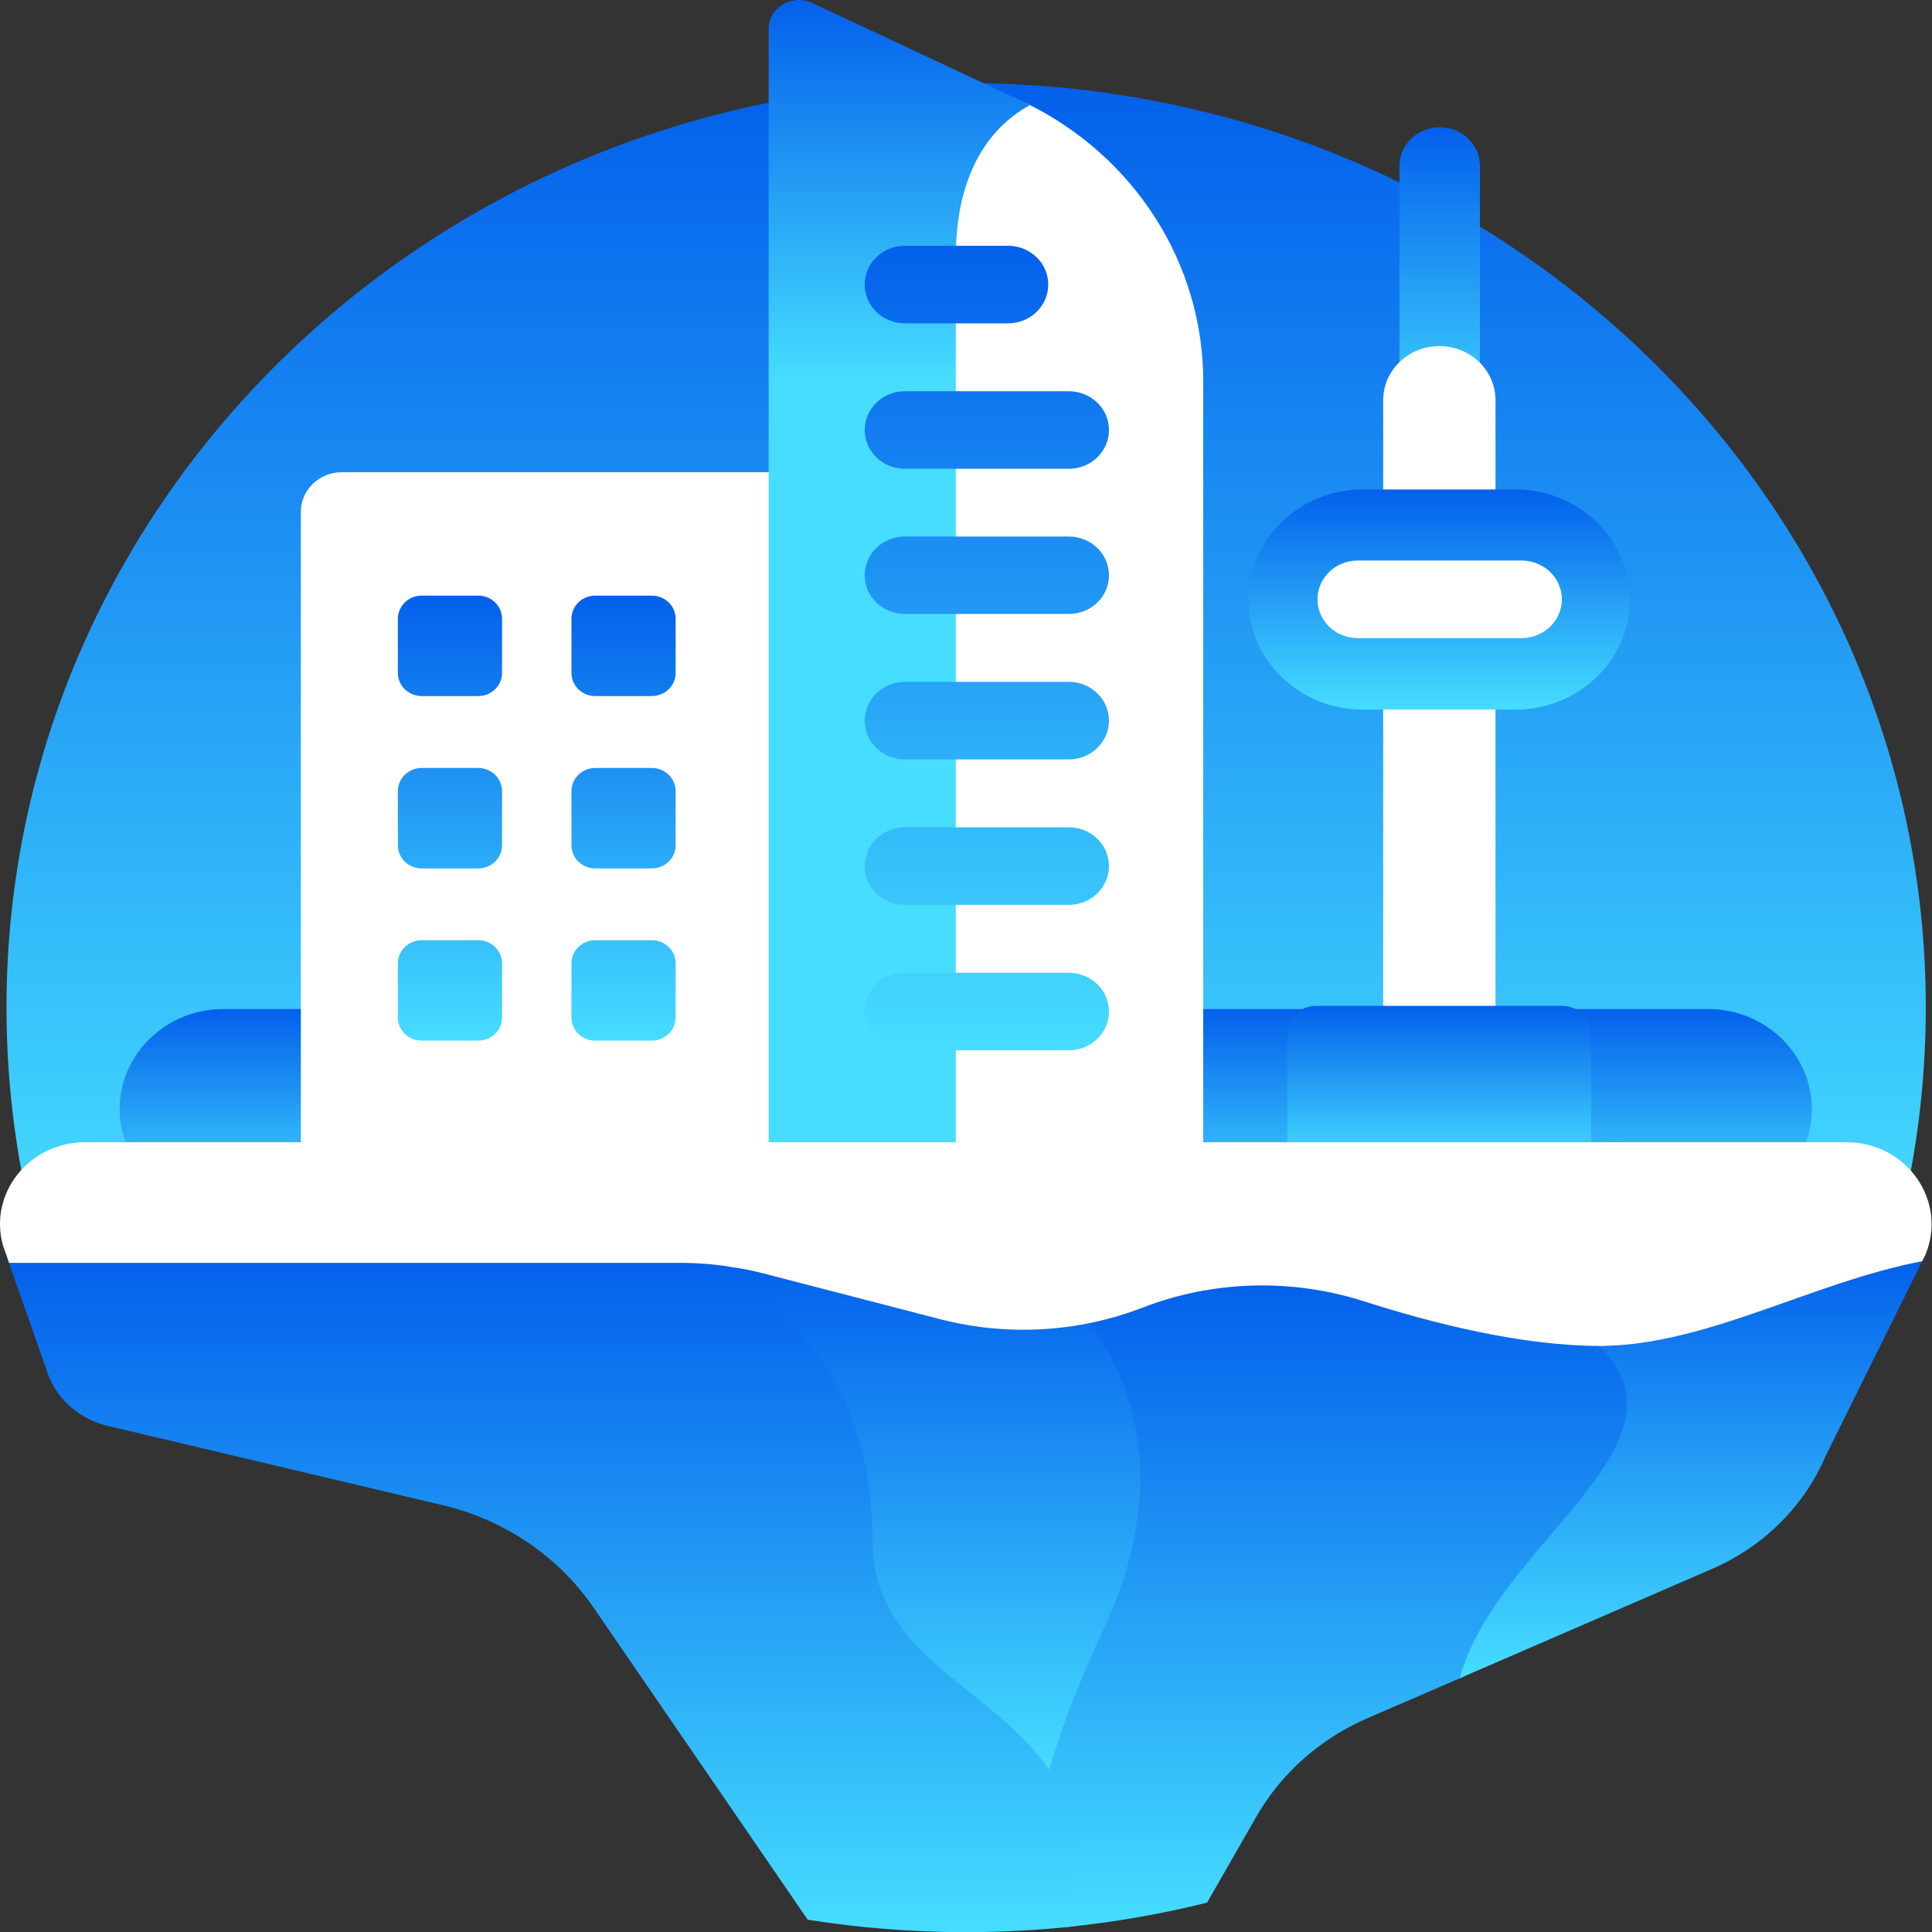
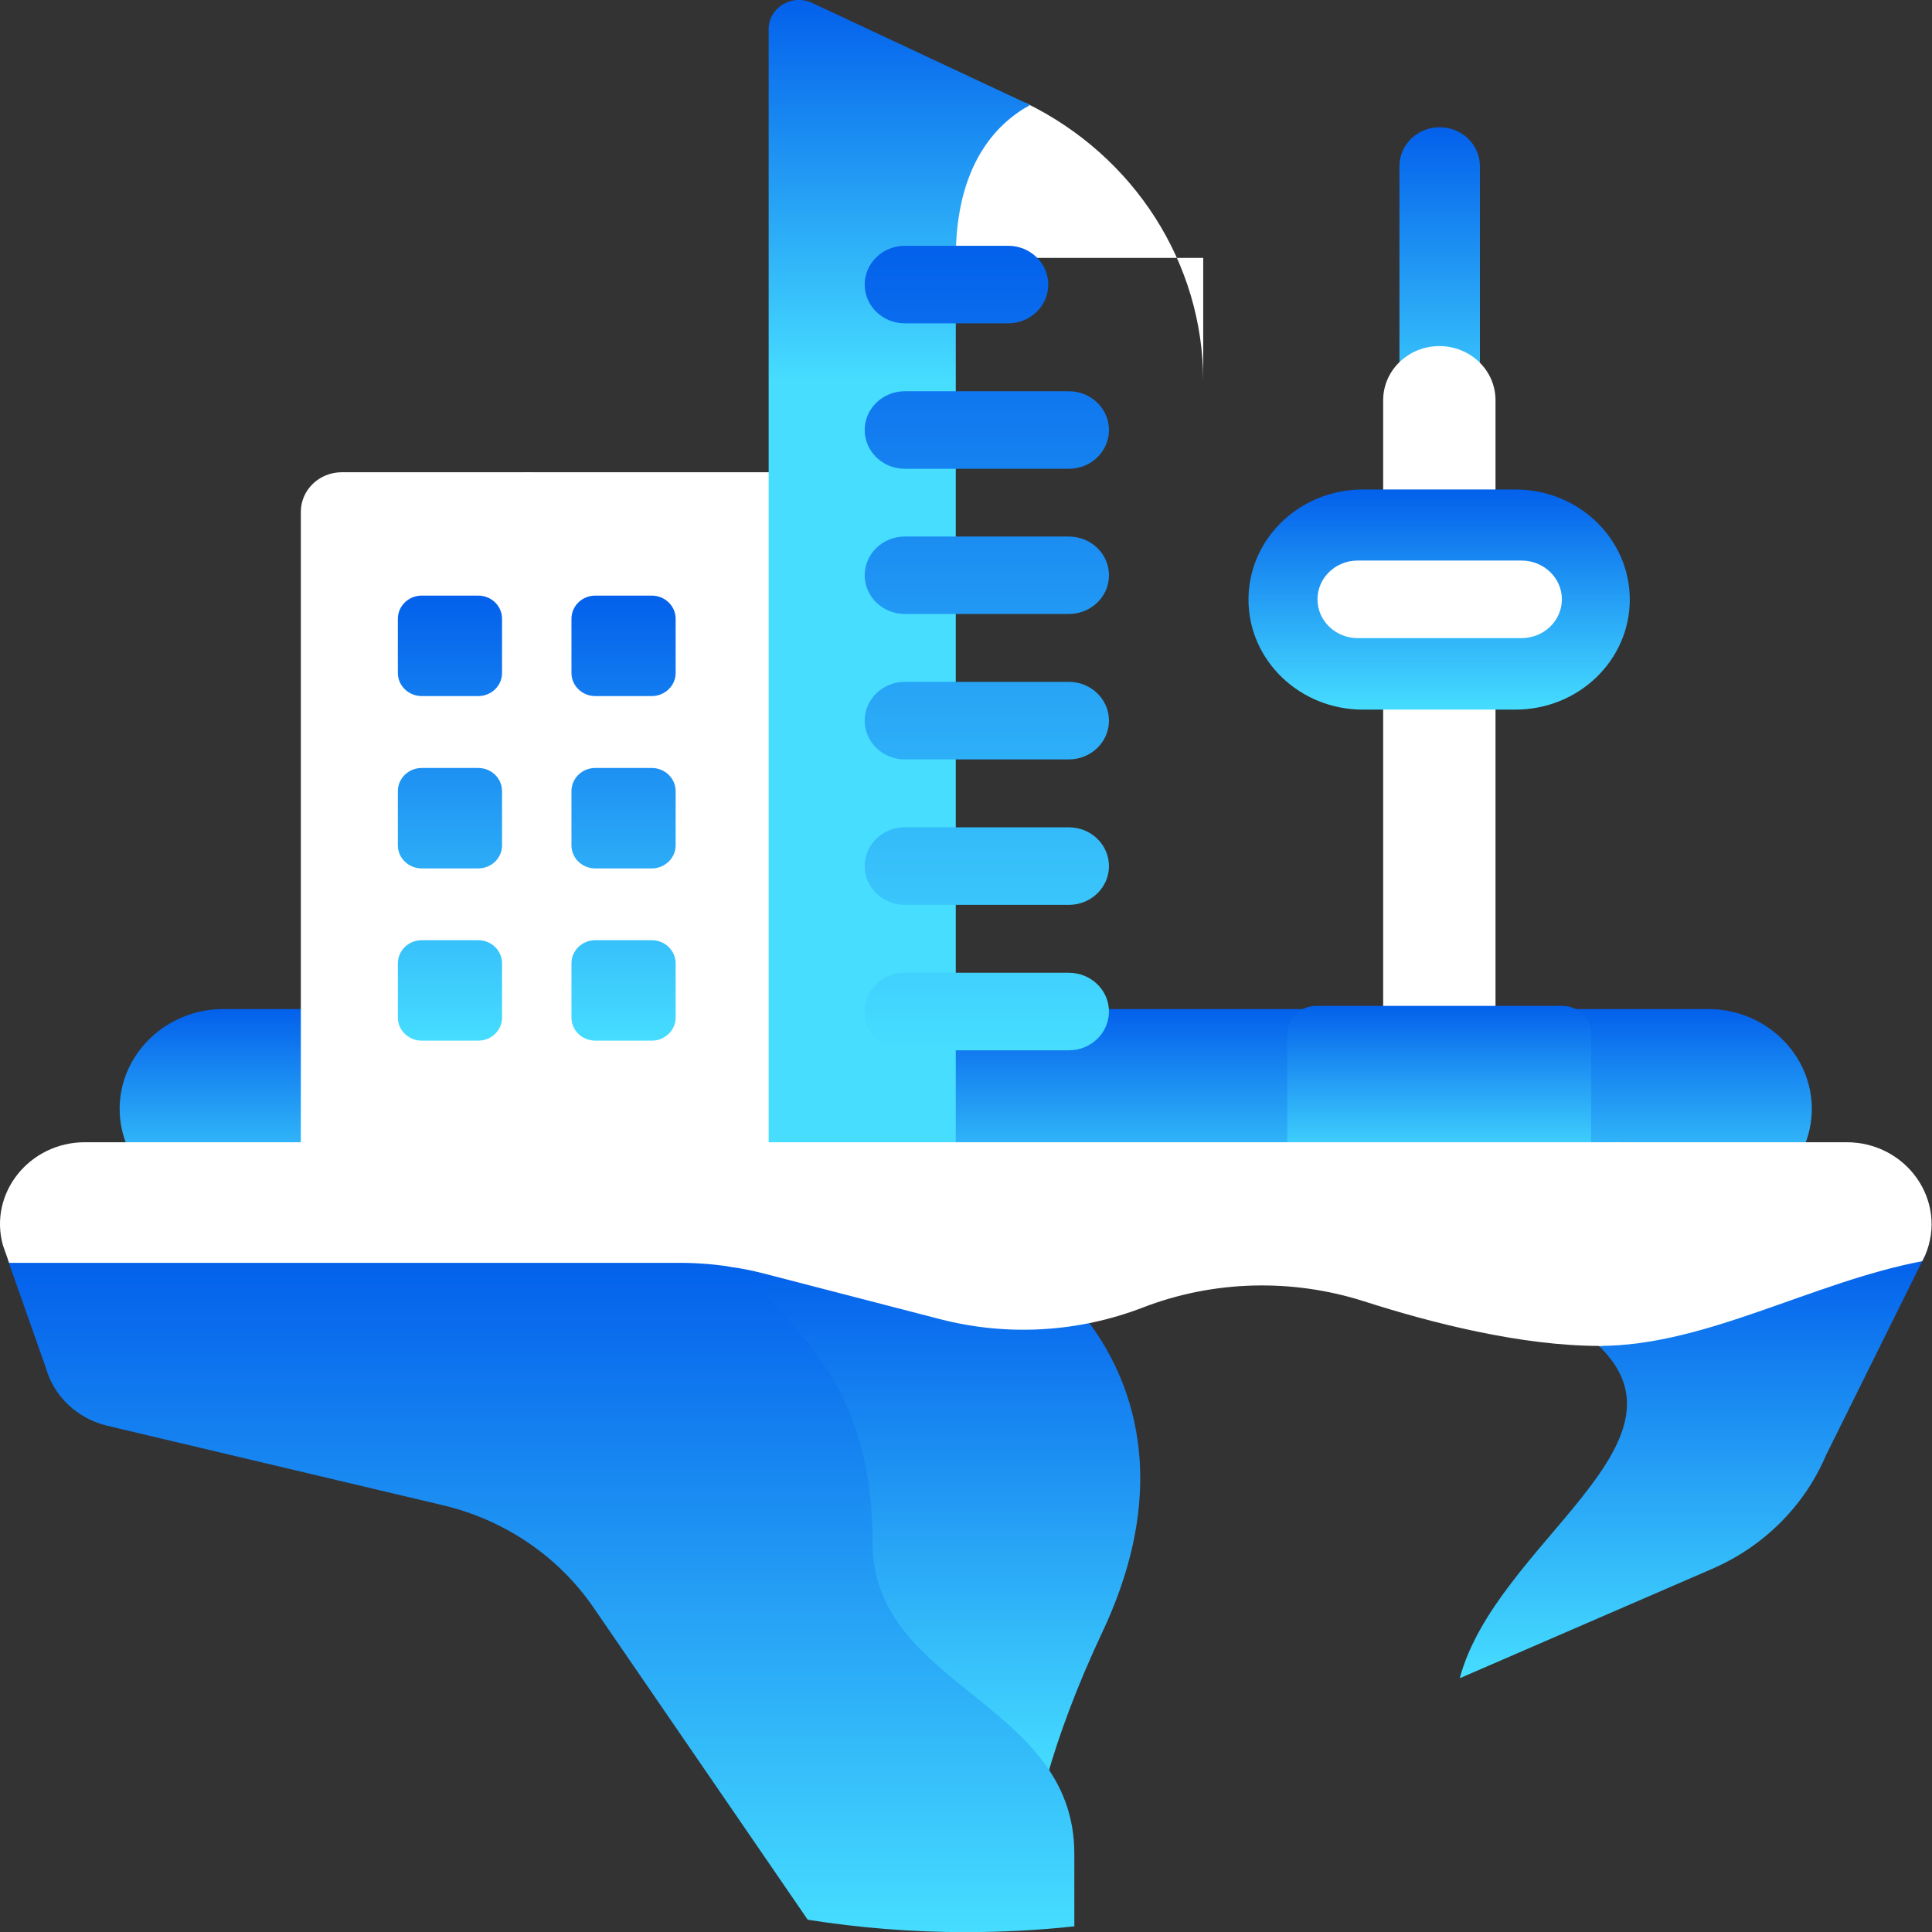
<svg xmlns="http://www.w3.org/2000/svg" width="14" height="14" viewBox="0 0 14 14" fill="none">
  <rect x="0" y="0" width="14" height="14" fill="#333333" stroke="none" />
-   <path d="M0.047 7.301C0.047 7.893 0.127 8.468 0.277 9.015H13.725C13.875 8.468 13.955 7.893 13.955 7.301C13.955 3.601 10.842 0.602 7.001 0.602C3.16 0.602 0.047 3.601 0.047 7.301Z" fill="url(#paint0_linear_3014_18769)" />
  <path d="M12.379 7.312H1.617C1.205 7.312 0.867 7.638 0.867 8.035C0.867 8.433 1.205 8.758 1.617 8.758H12.379C12.792 8.758 13.129 8.433 13.129 8.035C13.129 7.638 12.792 7.312 12.379 7.312Z" fill="url(#paint1_linear_3014_18769)" />
  <path d="M10.432 3.211C10.271 3.211 10.141 3.085 10.141 2.93V1.203C10.141 1.048 10.271 0.922 10.432 0.922C10.593 0.922 10.724 1.048 10.724 1.203V2.93C10.724 3.085 10.593 3.211 10.432 3.211Z" fill="url(#paint2_linear_3014_18769)" />
  <path d="M3.837 3.422C3.672 3.422 3.539 3.55 3.539 3.709V8.415H5.678V3.422H3.837Z" fill="white" />
  <path d="M3.886 3.422H2.477C2.313 3.422 2.18 3.55 2.18 3.709V8.415H3.588V3.709C3.588 3.55 3.722 3.422 3.886 3.422Z" fill="white" />
-   <path d="M7.433 0.746C7.177 0.876 6.867 1.175 6.867 1.869V8.413H8.719V2.762C8.719 1.909 8.221 1.13 7.433 0.746Z" fill="white" />
+   <path d="M7.433 0.746C7.177 0.876 6.867 1.175 6.867 1.869H8.719V2.762C8.719 1.909 8.221 1.13 7.433 0.746Z" fill="white" />
  <path d="M6.926 1.87C6.926 1.201 7.214 0.898 7.464 0.761C7.443 0.75 7.421 0.74 7.399 0.73L5.885 0.021C5.739 -0.047 5.57 0.055 5.57 0.211V8.414H6.926C6.926 7.638 6.926 2.956 6.926 1.87Z" fill="url(#paint3_linear_3014_18769)" />
  <path d="M10.837 7.366H10.023V2.9C10.023 2.683 10.206 2.508 10.43 2.508C10.655 2.508 10.837 2.683 10.837 2.9V7.366H10.837Z" fill="white" />
  <path d="M11.53 8.416H9.328V7.491C9.328 7.379 9.422 7.289 9.538 7.289H11.321C11.437 7.289 11.53 7.379 11.53 7.491V8.416H11.53Z" fill="url(#paint4_linear_3014_18769)" />
  <path d="M10.982 5.142H9.875C9.418 5.142 9.047 4.785 9.047 4.345C9.047 3.904 9.418 3.547 9.875 3.547H10.982C11.439 3.547 11.81 3.904 11.81 4.345C11.81 4.785 11.439 5.142 10.982 5.142Z" fill="url(#paint5_linear_3014_18769)" />
  <path d="M11.318 4.343C11.318 4.188 11.187 4.062 11.026 4.062H9.838C9.677 4.062 9.547 4.188 9.547 4.343C9.547 4.498 9.677 4.624 9.838 4.624H11.026C11.187 4.624 11.318 4.498 11.318 4.343Z" fill="white" />
  <path fill-rule="evenodd" clip-rule="evenodd" d="M7.305 1.781C7.466 1.781 7.596 1.907 7.596 2.062C7.596 2.217 7.466 2.343 7.305 2.343H6.557C6.396 2.343 6.266 2.217 6.266 2.062C6.266 1.907 6.396 1.781 6.557 1.781H7.305ZM7.745 2.835C7.906 2.835 8.036 2.961 8.036 3.116C8.036 3.271 7.906 3.397 7.745 3.397H6.557C6.396 3.397 6.266 3.271 6.266 3.116C6.266 2.961 6.396 2.835 6.557 2.835H7.745ZM8.036 4.169C8.036 4.013 7.906 3.888 7.745 3.888H6.557C6.396 3.888 6.266 4.013 6.266 4.169C6.266 4.324 6.396 4.449 6.557 4.449H7.745C7.906 4.449 8.036 4.324 8.036 4.169ZM7.745 4.941C7.906 4.941 8.036 5.067 8.036 5.222C8.036 5.377 7.906 5.503 7.745 5.503H6.557C6.396 5.503 6.266 5.377 6.266 5.222C6.266 5.067 6.396 4.941 6.557 4.941H7.745ZM8.036 6.276C8.036 6.121 7.906 5.995 7.745 5.995H6.557C6.396 5.995 6.266 6.121 6.266 6.276C6.266 6.431 6.396 6.557 6.557 6.557H7.745C7.906 6.557 8.036 6.431 8.036 6.276ZM7.745 7.049C7.906 7.049 8.036 7.175 8.036 7.33C8.036 7.485 7.906 7.611 7.745 7.611H6.557C6.396 7.611 6.266 7.485 6.266 7.33C6.266 7.175 6.396 7.049 6.557 7.049H7.745Z" fill="url(#paint6_linear_3014_18769)" />
  <path fill-rule="evenodd" clip-rule="evenodd" d="M3.465 5.044H3.056C2.961 5.044 2.883 4.969 2.883 4.877V4.484C2.883 4.391 2.961 4.316 3.056 4.316H3.465C3.561 4.316 3.638 4.391 3.638 4.484V4.877C3.638 4.969 3.561 5.044 3.465 5.044ZM3.465 6.293H3.056C2.961 6.293 2.883 6.218 2.883 6.126V5.733C2.883 5.64 2.961 5.565 3.056 5.565H3.465C3.561 5.565 3.638 5.64 3.638 5.733V6.126C3.638 6.218 3.561 6.293 3.465 6.293ZM3.056 7.541H3.465C3.561 7.541 3.638 7.466 3.638 7.374V6.981C3.638 6.888 3.561 6.813 3.465 6.813H3.056C2.961 6.813 2.883 6.888 2.883 6.981V7.374C2.883 7.466 2.961 7.541 3.056 7.541Z" fill="url(#paint7_linear_3014_18769)" />
  <path fill-rule="evenodd" clip-rule="evenodd" d="M4.723 5.044H4.314C4.218 5.044 4.141 4.969 4.141 4.877V4.484C4.141 4.391 4.218 4.316 4.314 4.316H4.723C4.818 4.316 4.896 4.391 4.896 4.484V4.877C4.896 4.969 4.818 5.044 4.723 5.044ZM4.723 6.293H4.314C4.218 6.293 4.141 6.218 4.141 6.126V5.733C4.141 5.64 4.218 5.565 4.314 5.565H4.723C4.818 5.565 4.896 5.64 4.896 5.733V6.126C4.896 6.218 4.818 6.293 4.723 6.293ZM4.314 7.541H4.723C4.818 7.541 4.896 7.466 4.896 7.374V6.981C4.896 6.888 4.818 6.813 4.723 6.813H4.314C4.218 6.813 4.141 6.888 4.141 6.981V7.374C4.141 7.466 4.218 7.541 4.314 7.541Z" fill="url(#paint8_linear_3014_18769)" />
-   <path d="M11.614 9.754C11.605 9.745 11.596 9.736 11.587 9.727C11.586 9.727 11.586 9.727 11.586 9.727C11.021 9.727 10.371 9.562 9.879 9.405C9.355 9.237 8.787 9.252 8.275 9.449C8.127 9.506 7.973 9.548 7.818 9.575C8.128 9.989 8.435 10.739 7.922 11.829C7.747 12.2 7.624 12.529 7.539 12.817C7.654 12.986 7.728 13.184 7.728 13.433V13.964C8.076 13.929 8.416 13.87 8.747 13.787L9.104 13.164C9.284 12.85 9.565 12.601 9.904 12.453L10.609 12.148C10.878 11.183 12.347 10.46 11.614 9.754Z" fill="url(#paint9_linear_3014_18769)" />
  <path d="M13.944 9.109C13.137 9.26 12.362 9.726 11.587 9.726C11.578 9.726 11.569 9.726 11.559 9.726C11.569 9.735 11.578 9.744 11.587 9.754C12.323 10.463 10.837 11.19 10.578 12.161L12.408 11.368C12.781 11.206 13.076 10.912 13.231 10.547L13.944 9.109Z" fill="url(#paint10_linear_3014_18769)" />
  <path d="M7.877 9.564C7.527 9.631 7.164 9.621 6.816 9.531L5.534 9.2C5.44 9.176 5.346 9.157 5.25 9.145C5.263 9.159 5.276 9.173 5.291 9.187C5.808 9.685 6.275 10.123 6.275 11.176C6.275 12.02 7.215 12.249 7.587 12.877C7.673 12.574 7.801 12.225 7.988 11.827C8.505 10.729 8.19 9.976 7.877 9.564Z" fill="url(#paint11_linear_3014_18769)" />
  <path d="M7.785 13.434C7.785 12.326 6.323 12.23 6.323 11.178C6.323 10.125 5.856 9.687 5.339 9.189C5.327 9.178 5.317 9.167 5.307 9.156C5.179 9.135 5.05 9.125 4.921 9.125H0.055L0.331 9.908C0.389 10.118 0.56 10.28 0.779 10.332L3.211 10.908C3.658 11.014 4.047 11.279 4.301 11.649L5.853 13.911C6.225 13.97 6.607 14.001 6.997 14.001C7.263 14.001 7.526 13.987 7.785 13.959C7.785 13.801 7.785 13.626 7.785 13.434Z" fill="url(#paint12_linear_3014_18769)" />
  <path d="M11.62 9.752C11.014 9.168 11.388 8.606 11.736 8.277H5.273C5.118 8.498 4.961 8.86 5.277 9.177C5.362 9.189 5.447 9.206 5.53 9.227L6.812 9.559C7.299 9.685 7.814 9.655 8.281 9.475C8.794 9.277 9.362 9.263 9.885 9.43C10.377 9.588 11.027 9.753 11.592 9.753C11.601 9.753 11.611 9.752 11.62 9.752Z" fill="white" />
  <path d="M13.951 9.095C14.116 8.705 13.818 8.277 13.38 8.277H11.704C11.355 8.606 10.981 9.168 11.588 9.753C12.358 9.753 13.128 9.292 13.929 9.139L13.951 9.095Z" fill="white" />
  <path d="M0.616 8.277C0.212 8.277 -0.083 8.647 0.021 9.023L0.066 9.151H4.923C5.063 9.151 5.203 9.163 5.34 9.187C5.009 8.869 5.169 8.501 5.326 8.277H0.616V8.277Z" fill="white" />
  <defs>
    <linearGradient id="paint0_linear_3014_18769" x1="7.001" y1="0.602" x2="7.001" y2="9.015" gradientUnits="userSpaceOnUse">
      <stop stop-color="#0360EB" />
      <stop offset="1" stop-color="#46DDFF" />
    </linearGradient>
    <linearGradient id="paint1_linear_3014_18769" x1="6.998" y1="7.312" x2="6.998" y2="8.758" gradientUnits="userSpaceOnUse">
      <stop stop-color="#0360EB" />
      <stop offset="1" stop-color="#46DDFF" />
    </linearGradient>
    <linearGradient id="paint2_linear_3014_18769" x1="10.432" y1="0.922" x2="10.432" y2="3.211" gradientUnits="userSpaceOnUse">
      <stop stop-color="#0360EB" />
      <stop offset="1" stop-color="#46DDFF" />
    </linearGradient>
    <linearGradient id="paint3_linear_3014_18769" x1="6.517" y1="0" x2="6.517" y2="8.414" gradientUnits="userSpaceOnUse">
      <stop stop-color="#0360EB" />
      <stop offset="0.328" stop-color="#46DDFF" />
    </linearGradient>
    <linearGradient id="paint4_linear_3014_18769" x1="10.429" y1="7.289" x2="10.429" y2="8.416" gradientUnits="userSpaceOnUse">
      <stop stop-color="#0360EB" />
      <stop offset="1" stop-color="#46DDFF" />
    </linearGradient>
    <linearGradient id="paint5_linear_3014_18769" x1="10.428" y1="3.547" x2="10.428" y2="5.142" gradientUnits="userSpaceOnUse">
      <stop stop-color="#0360EB" />
      <stop offset="1" stop-color="#46DDFF" />
    </linearGradient>
    <linearGradient id="paint6_linear_3014_18769" x1="7.151" y1="1.781" x2="7.151" y2="7.611" gradientUnits="userSpaceOnUse">
      <stop stop-color="#0360EB" />
      <stop offset="1" stop-color="#46DDFF" />
    </linearGradient>
    <linearGradient id="paint7_linear_3014_18769" x1="3.261" y1="4.316" x2="3.261" y2="7.541" gradientUnits="userSpaceOnUse">
      <stop stop-color="#0360EB" />
      <stop offset="1" stop-color="#46DDFF" />
    </linearGradient>
    <linearGradient id="paint8_linear_3014_18769" x1="4.518" y1="4.316" x2="4.518" y2="7.541" gradientUnits="userSpaceOnUse">
      <stop stop-color="#0360EB" />
      <stop offset="1" stop-color="#46DDFF" />
    </linearGradient>
    <linearGradient id="paint9_linear_3014_18769" x1="9.678" y1="9.289" x2="9.678" y2="13.964" gradientUnits="userSpaceOnUse">
      <stop stop-color="#0360EB" />
      <stop offset="1" stop-color="#46DDFF" />
    </linearGradient>
    <linearGradient id="paint10_linear_3014_18769" x1="12.261" y1="9.109" x2="12.261" y2="12.161" gradientUnits="userSpaceOnUse">
      <stop stop-color="#0360EB" />
      <stop offset="1" stop-color="#46DDFF" />
    </linearGradient>
    <linearGradient id="paint11_linear_3014_18769" x1="6.756" y1="9.145" x2="6.756" y2="12.877" gradientUnits="userSpaceOnUse">
      <stop stop-color="#0360EB" />
      <stop offset="1" stop-color="#46DDFF" />
    </linearGradient>
    <linearGradient id="paint12_linear_3014_18769" x1="3.92" y1="9.125" x2="3.92" y2="14.001" gradientUnits="userSpaceOnUse">
      <stop stop-color="#0360EB" />
      <stop offset="1" stop-color="#46DDFF" />
    </linearGradient>
  </defs>
</svg>